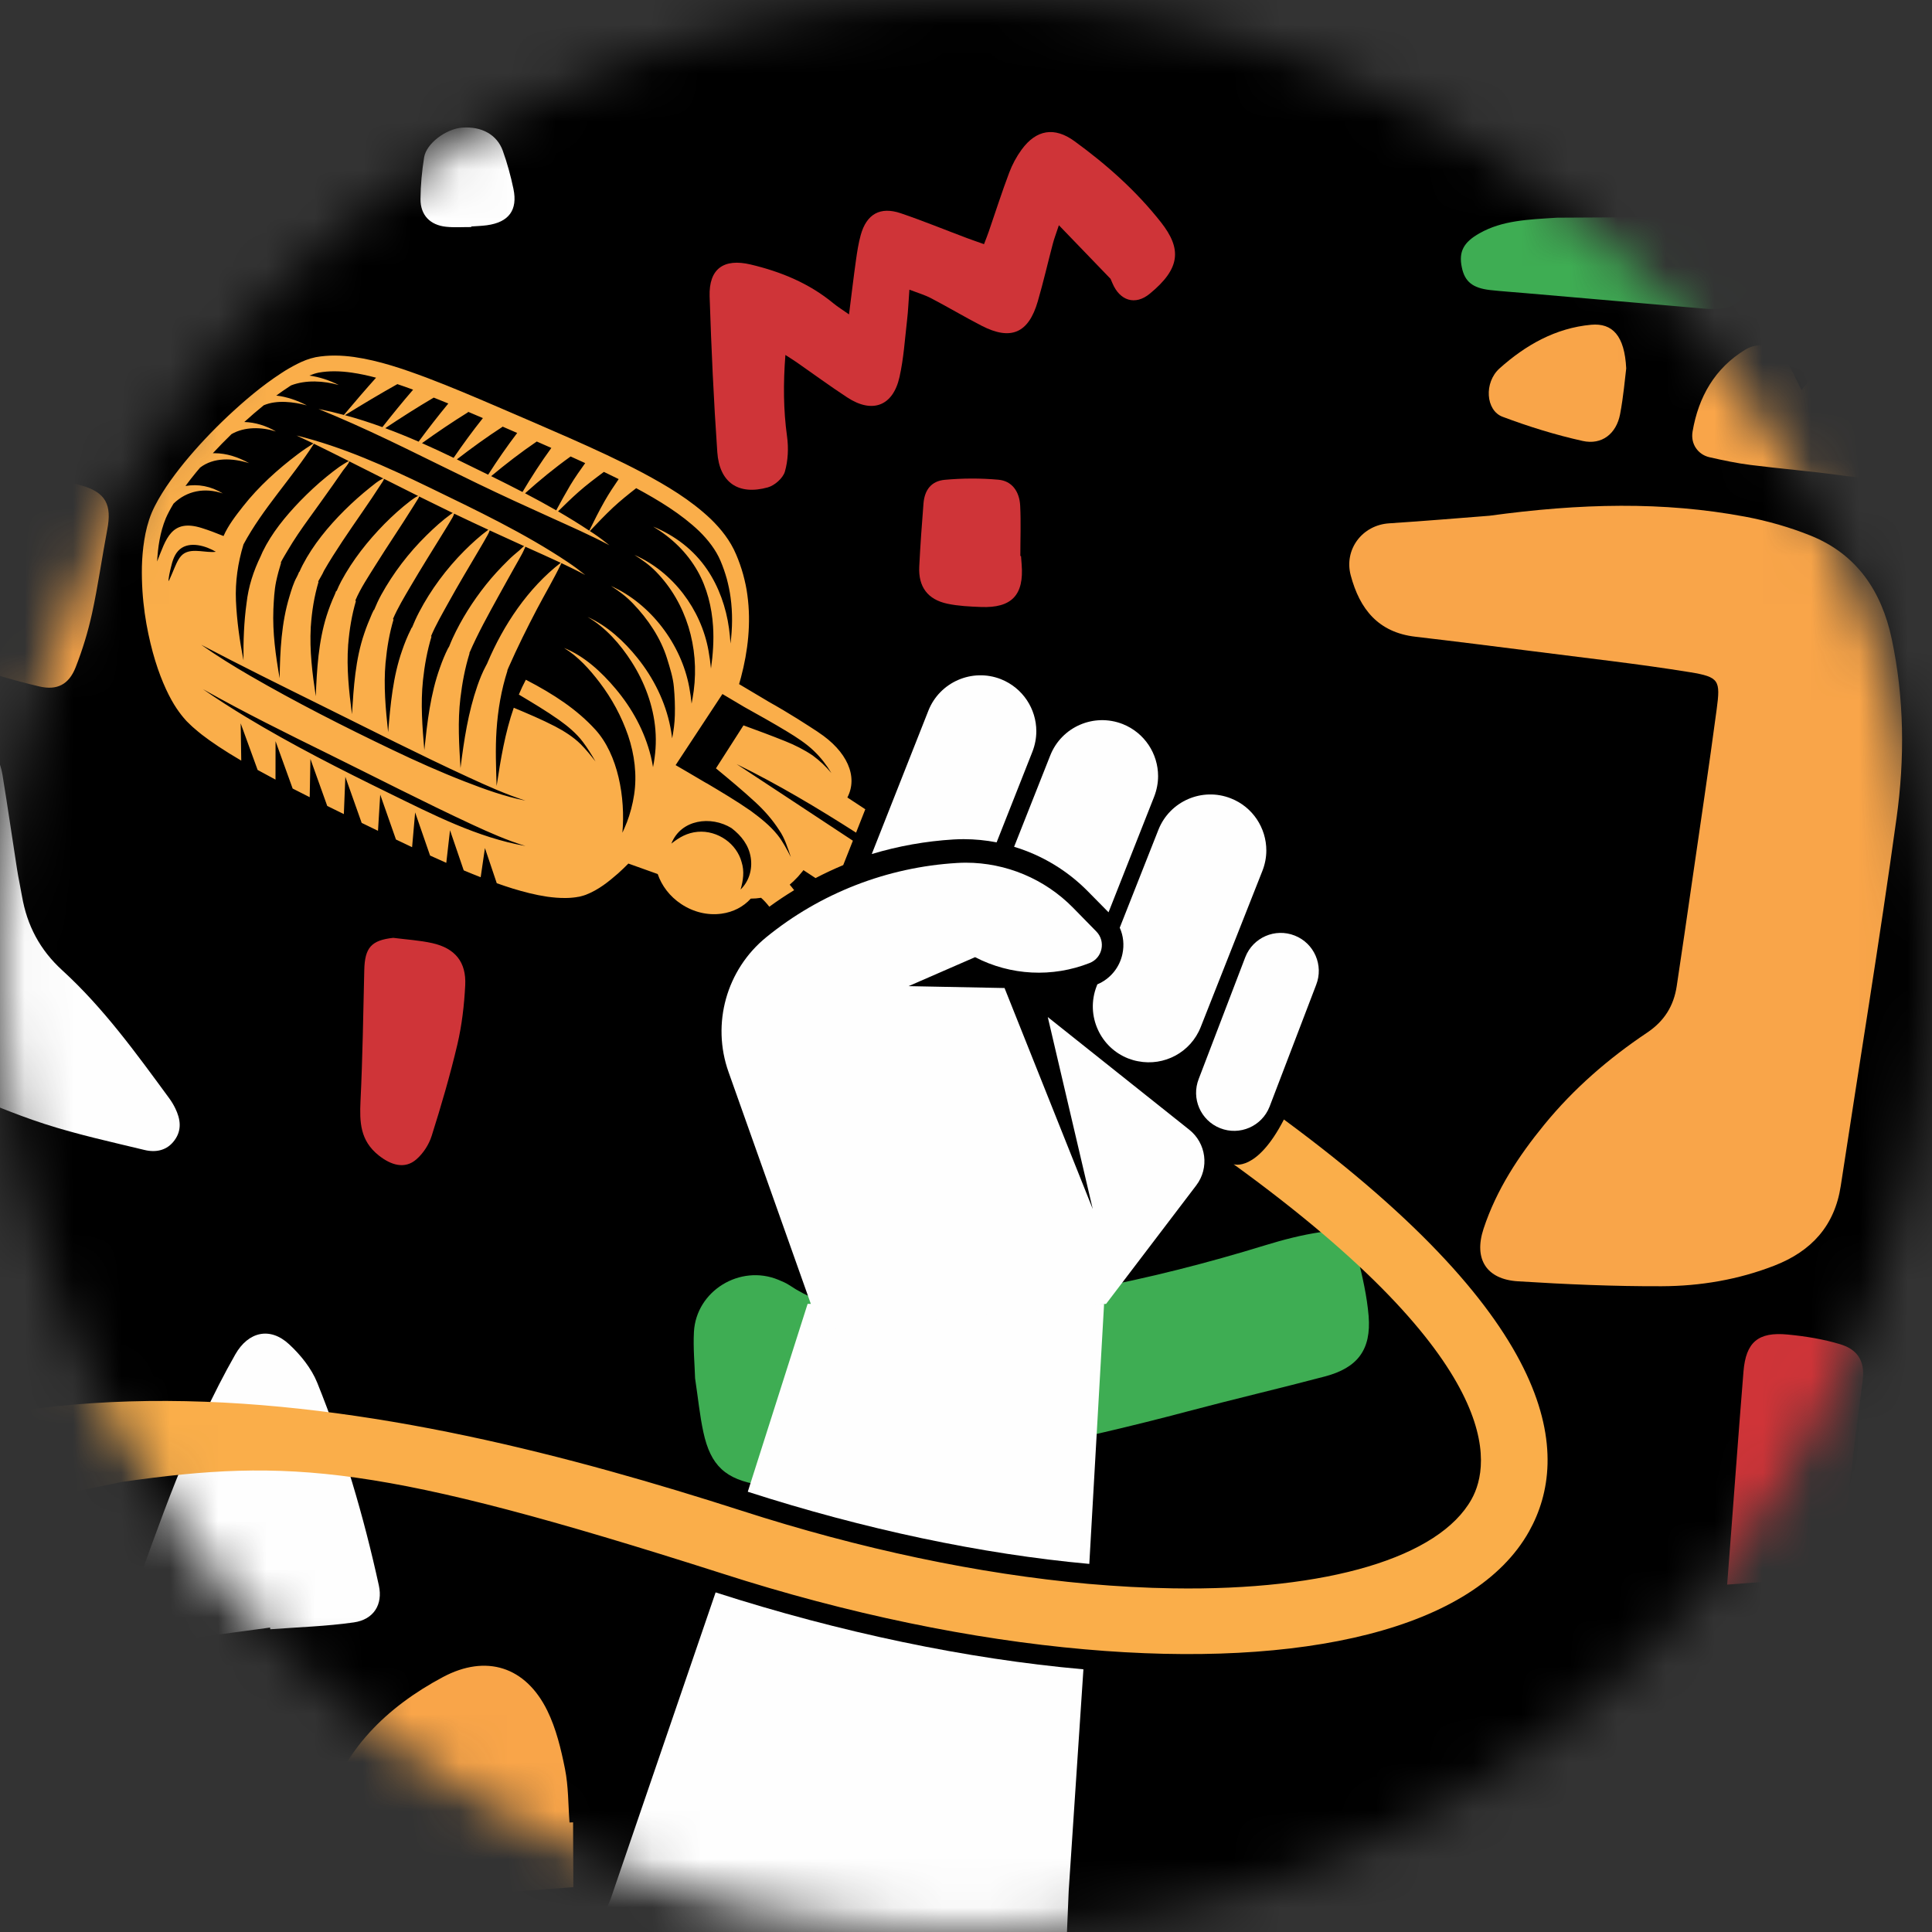
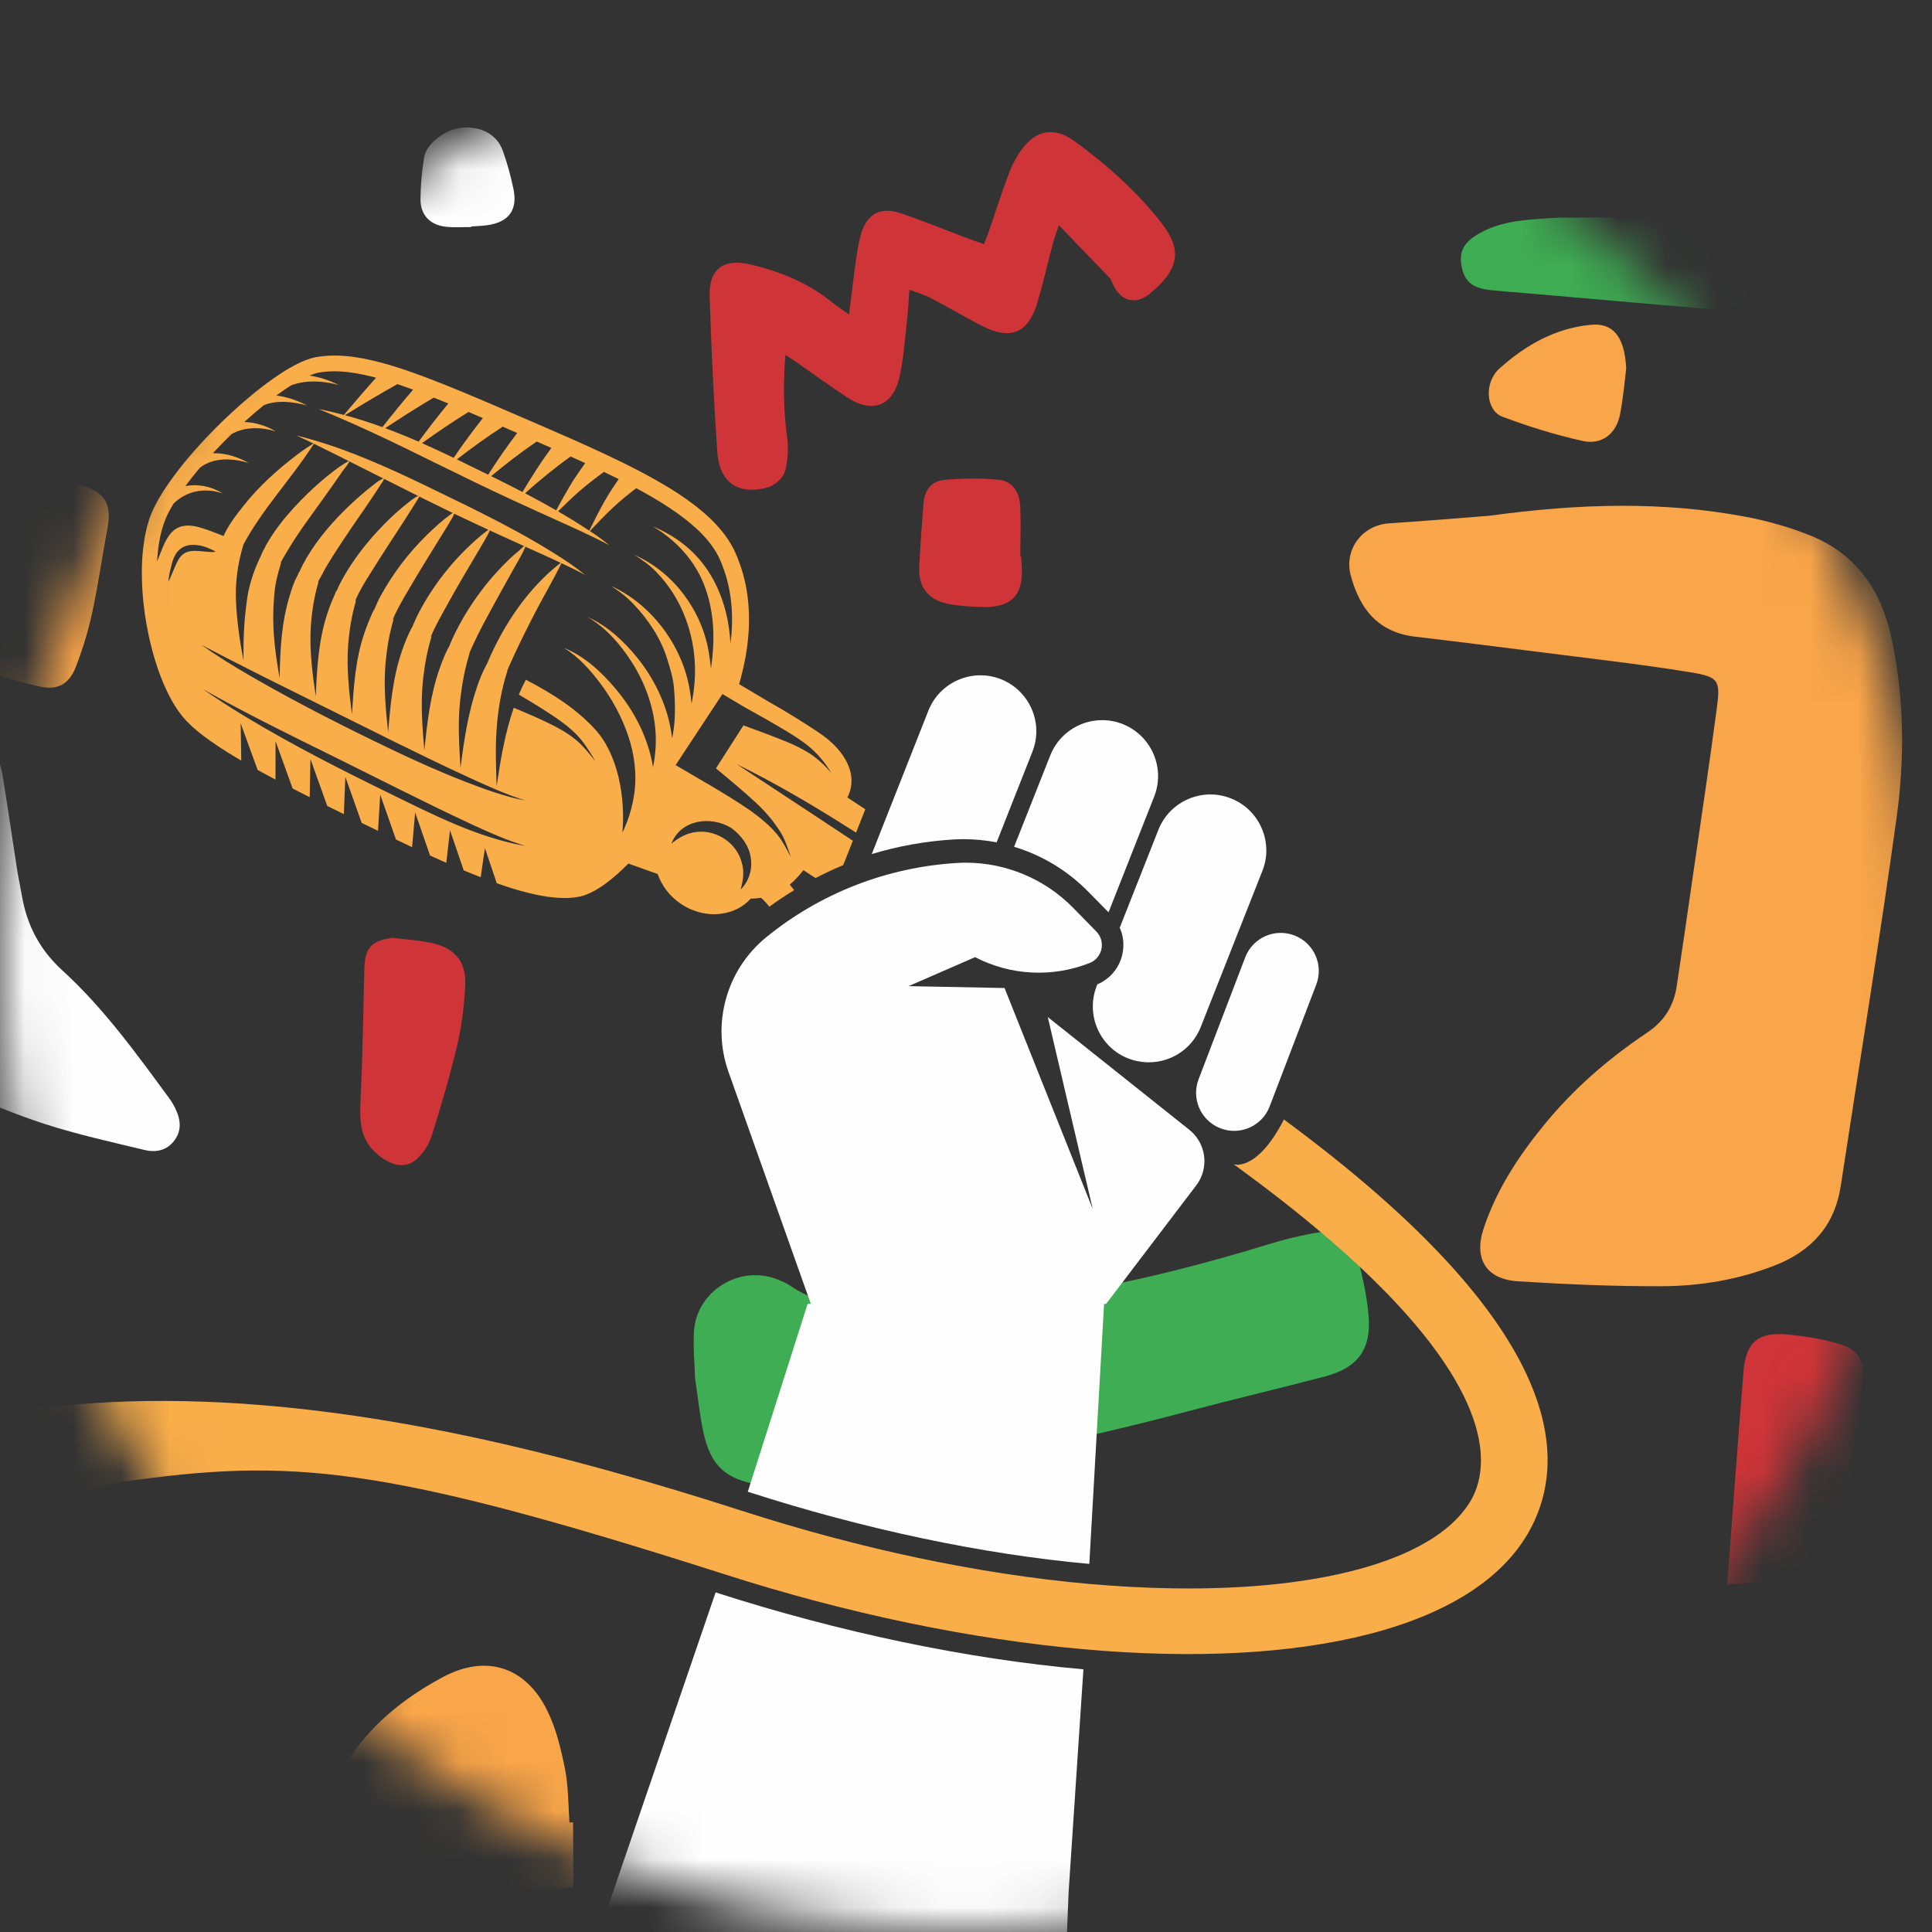
<svg xmlns="http://www.w3.org/2000/svg" width="40" height="40" viewBox="0 0 40 40" fill="none">
  <rect x="0" y="0" width="40" height="40" fill="#333333" stroke="none" />
  <mask id="mask0_39_84" style="mask-type:alpha" maskUnits="userSpaceOnUse" x="0" y="0" width="40" height="40">
    <path d="M0 20C0 8.954 8.954 0 20 0V0C31.046 0 40 8.954 40 20V20C40 31.046 31.046 40 20 40V40C8.954 40 0 31.046 0 20V20Z" fill="black" />
  </mask>
  <g mask="url(#mask0_39_84)">
-     <path d="M0 -1.25H42.969V40.781H0V-1.25Z" fill="black" />
    <path d="M30.836 10.678C32.724 10.42 34.434 10.379 36.136 10.698C36.597 10.785 37.057 10.916 37.491 11.091C38.447 11.478 38.957 12.244 39.166 13.227C39.427 14.457 39.437 15.705 39.266 16.937C38.915 19.48 38.497 22.013 38.111 24.552C37.985 25.381 37.503 25.904 36.74 26.202C35.989 26.495 35.202 26.627 34.406 26.63C33.413 26.634 32.419 26.59 31.428 26.528C30.774 26.488 30.508 26.065 30.716 25.438C30.982 24.632 31.441 23.934 31.975 23.282C32.583 22.538 33.303 21.915 34.097 21.383C34.458 21.142 34.653 20.827 34.715 20.415C34.823 19.702 34.926 18.989 35.029 18.276C35.202 17.079 35.382 15.883 35.542 14.685C35.622 14.087 35.596 14.017 34.994 13.918C33.909 13.742 32.814 13.622 31.722 13.481C30.917 13.379 30.113 13.277 29.306 13.183C28.536 13.094 28.151 12.612 27.965 11.911C27.823 11.376 28.204 10.87 28.761 10.835C29.513 10.786 30.264 10.722 30.836 10.678Z" fill="#F9A549" />
    <path d="M14.391 28.537C14.383 28.254 14.349 27.914 14.367 27.577C14.413 26.724 15.324 26.169 16.116 26.497C16.193 26.529 16.271 26.561 16.339 26.606C17.086 27.108 17.926 27.191 18.793 27.147C21.323 27.02 23.784 26.524 26.201 25.78C26.572 25.666 26.951 25.568 27.334 25.511C27.759 25.448 28.003 25.616 28.108 26.031C28.209 26.43 28.302 26.838 28.336 27.248C28.392 27.943 28.109 28.319 27.431 28.498C26.485 28.748 25.533 28.97 24.589 29.221C22.313 29.827 20.006 30.281 17.687 30.677C17.04 30.787 16.388 30.848 15.733 30.744C15.024 30.631 14.713 30.349 14.562 29.649C14.487 29.302 14.453 28.946 14.391 28.537Z" fill="#3EAD53" />
    <path d="M11.865 37.73C11.866 38.177 11.868 38.624 11.87 39.071L6.299 39.496C6.415 38.826 6.55 38.161 6.733 37.51C7.093 36.231 8.011 35.34 9.17 34.722C10.066 34.244 10.884 34.505 11.332 35.418C11.514 35.79 11.615 36.211 11.697 36.621C11.77 36.984 11.763 37.362 11.791 37.733L11.865 37.73Z" fill="#F9A549" />
    <path d="M17.578 6.509C17.631 6.096 17.672 5.737 17.723 5.379C17.747 5.207 17.774 5.034 17.82 4.867C17.941 4.431 18.223 4.271 18.649 4.415C19.111 4.572 19.564 4.758 20.022 4.93C20.129 4.97 20.238 5.007 20.373 5.055C20.409 4.959 20.443 4.878 20.471 4.795C20.611 4.389 20.742 3.978 20.894 3.576C20.957 3.407 21.046 3.242 21.152 3.097C21.457 2.681 21.833 2.622 22.246 2.923C22.911 3.407 23.523 3.95 24.035 4.6C24.47 5.153 24.442 5.558 23.805 6.081C23.501 6.331 23.184 6.225 23.032 5.864L22.993 5.773C22.653 5.418 22.311 5.064 21.923 4.663C21.864 4.842 21.826 4.938 21.8 5.038C21.694 5.438 21.602 5.842 21.486 6.24C21.295 6.898 20.93 7.056 20.325 6.745C19.972 6.563 19.63 6.359 19.278 6.175C19.15 6.107 19.007 6.066 18.828 5.997C18.81 6.237 18.803 6.433 18.78 6.628C18.734 7.022 18.71 7.422 18.623 7.807C18.488 8.409 18.058 8.568 17.541 8.228C17.187 7.997 16.847 7.746 16.5 7.505C16.435 7.459 16.367 7.418 16.261 7.349C16.215 7.941 16.219 8.487 16.295 9.037C16.328 9.275 16.316 9.536 16.25 9.765C16.21 9.9 16.038 10.052 15.896 10.091C15.289 10.259 14.895 9.993 14.851 9.362C14.776 8.289 14.727 7.213 14.692 6.137C14.674 5.563 14.985 5.345 15.54 5.476C16.169 5.625 16.753 5.865 17.256 6.281C17.344 6.353 17.443 6.414 17.578 6.509L17.578 6.509Z" fill="#CF3438" />
    <path d="M-2.081 21.203C-2.07 20.089 -1.921 18.993 -1.69 17.904C-1.527 17.136 -1.401 16.361 -1.269 15.587C-1.2 15.175 -0.836 14.995 -0.474 15.218C-0.165 15.409 -0.004 15.706 0.053 16.053C0.159 16.699 0.251 17.346 0.352 17.992C0.381 18.18 0.423 18.366 0.455 18.554C0.56 19.16 0.825 19.666 1.29 20.09C2.144 20.87 2.819 21.806 3.501 22.735C3.55 22.801 3.593 22.873 3.629 22.947C3.736 23.167 3.77 23.393 3.615 23.606C3.46 23.821 3.228 23.866 2.992 23.809C2.301 23.642 1.602 23.489 0.927 23.271C0.267 23.057 -0.375 22.782 -1.013 22.506C-1.252 22.404 -1.469 22.239 -1.674 22.074C-1.946 21.855 -2.077 21.555 -2.081 21.203Z" fill="#FEFEFE" />
-     <path d="M5.591 33.697C4.936 33.786 4.281 33.873 3.626 33.964C3.504 33.981 3.384 34.021 3.261 34.036C2.77 34.095 2.492 33.789 2.657 33.328C3.303 31.527 3.921 29.713 4.872 28.041C5.14 27.571 5.59 27.464 5.986 27.832C6.223 28.051 6.446 28.328 6.566 28.623C7.116 29.985 7.53 31.392 7.844 32.826C7.93 33.221 7.736 33.531 7.326 33.59C6.755 33.672 6.174 33.688 5.597 33.732L5.591 33.697Z" fill="#FEFEFE" />
    <path d="M35.759 32.808L35.767 32.703C35.879 31.268 35.98 29.831 36.097 28.395C36.147 27.786 36.402 27.571 37.011 27.63C37.379 27.665 37.75 27.725 38.102 27.832C38.464 27.941 38.611 28.187 38.566 28.558C38.399 29.917 38.228 31.275 38.054 32.633L35.759 32.808Z" fill="#CF3438" />
    <path d="M-1.164 13.081C-1.162 13.042 -1.169 12.948 -1.148 12.861C-0.958 12.056 -0.767 11.251 -0.566 10.448C-0.53 10.307 -0.46 10.169 -0.385 10.042C-0.236 9.788 -0.007 9.666 0.285 9.727C0.755 9.824 1.227 9.92 1.688 10.052C2.191 10.195 2.319 10.452 2.22 10.967C2.11 11.545 2.03 12.128 1.905 12.702C1.822 13.08 1.708 13.455 1.566 13.816C1.426 14.171 1.182 14.3 0.809 14.211C0.305 14.092 -0.195 13.944 -0.686 13.774C-0.969 13.677 -1.138 13.447 -1.164 13.081Z" fill="#F9A549" />
-     <path d="M37.298 8.075C37.459 7.887 37.584 7.724 37.727 7.576C38.309 6.971 39.008 7.083 39.317 7.858C39.488 8.286 39.598 8.741 39.701 9.191C39.78 9.532 39.599 9.724 39.266 9.82C38.878 9.933 38.503 9.895 38.115 9.841C37.492 9.754 36.864 9.705 36.24 9.626C35.955 9.59 35.672 9.53 35.391 9.466C35.16 9.413 34.998 9.197 35.043 8.934C35.165 8.218 35.503 7.622 36.137 7.238C36.443 7.053 36.791 7.17 36.996 7.492C37.106 7.664 37.185 7.855 37.298 8.075Z" fill="#F9A549" />
    <path d="M32.239 4.507C33.258 4.503 34.368 4.491 35.476 4.497C36.101 4.5 36.34 4.779 36.293 5.405C36.288 5.471 36.282 5.538 36.272 5.603C36.175 6.243 35.922 6.445 35.277 6.389C34.049 6.284 32.82 6.176 31.591 6.07C31.344 6.048 31.096 6.032 30.849 6.005C30.486 5.963 30.325 5.829 30.265 5.533C30.198 5.209 30.302 5.015 30.633 4.829C31.105 4.562 31.629 4.546 32.239 4.507Z" fill="#3EAD53" />
    <path d="M8.142 19.417C8.412 19.452 8.687 19.468 8.952 19.527C9.422 19.633 9.656 19.918 9.632 20.398C9.611 20.809 9.563 21.226 9.469 21.626C9.319 22.262 9.135 22.892 8.938 23.515C8.882 23.695 8.764 23.878 8.622 24.002C8.379 24.215 8.092 24.12 7.844 23.924C7.453 23.615 7.444 23.23 7.464 22.793C7.508 21.891 7.52 20.988 7.542 20.085C7.552 19.618 7.689 19.466 8.142 19.417Z" fill="#CF3438" />
    <path d="M21.139 11.512C21.143 11.569 21.148 11.627 21.152 11.685C21.204 12.319 20.947 12.593 20.306 12.567C20.076 12.558 19.842 12.547 19.617 12.5C19.206 12.413 19.012 12.149 19.032 11.733C19.054 11.295 19.085 10.859 19.12 10.422C19.143 10.143 19.282 9.959 19.561 9.934C19.928 9.9 20.303 9.899 20.671 9.932C20.945 9.956 21.107 10.168 21.122 10.473C21.139 10.818 21.125 11.166 21.125 11.512L21.139 11.512Z" fill="#CF3438" />
    <path d="M33.669 7.628C33.644 7.824 33.613 8.204 33.542 8.576C33.464 8.981 33.164 9.218 32.766 9.129C32.203 9.004 31.647 8.831 31.107 8.628C30.762 8.498 30.719 7.921 31.047 7.627C31.584 7.146 32.204 6.792 32.941 6.724C33.385 6.683 33.636 6.951 33.669 7.628Z" fill="#F9A549" />
    <path d="M9.757 4.701C9.584 4.7 9.409 4.713 9.237 4.695C8.905 4.661 8.704 4.454 8.706 4.121C8.708 3.833 8.735 3.543 8.781 3.258C8.827 2.968 9.236 2.667 9.57 2.642C9.966 2.613 10.289 2.784 10.41 3.122C10.502 3.377 10.574 3.643 10.63 3.909C10.723 4.352 10.532 4.603 10.078 4.664C9.972 4.678 9.864 4.681 9.756 4.689L9.757 4.701Z" fill="#FEFEFE" />
    <path d="M22.431 34.562L22.126 39.15L22.041 41.188C21.547 41.578 19.811 40.756 19.39 41.224C19.337 41.283 19.284 41.342 19.231 41.401C19.12 41.172 18.963 40.971 18.768 40.8C18.511 40.574 18.21 40.425 17.873 40.361C17.429 40.278 17.018 40.428 16.701 40.745L16.692 40.755L16.683 40.764C16.436 41.032 16.222 41.363 16.036 41.675C15.795 42.08 15.575 42.497 15.37 42.921C15.265 43.137 15.166 43.356 15.071 43.577C15.061 43.583 15.052 43.59 15.042 43.596C14.648 43.864 14.244 44.117 13.832 44.356C13.457 44.574 13.072 44.778 12.676 44.954C12.392 45.081 12.084 45.2 11.778 45.262C11.751 45.268 11.7 45.277 11.653 45.281C11.652 45.256 11.652 45.23 11.654 45.205C11.654 45.199 11.654 45.194 11.655 45.188C11.903 45.172 12.15 45.12 12.39 45.04C12.812 44.9 13.209 44.696 13.577 44.448C13.961 44.189 14.312 43.888 14.632 43.554C14.943 43.228 15.226 42.874 15.465 42.491L15.472 42.481L15.477 42.471C15.787 41.933 16.038 41.305 15.995 40.673C15.957 40.114 14.729 42.131 14.263 41.806C13.805 41.485 12.197 42.398 11.655 42.471C11.283 42.521 12.64 39.323 12.64 39.323L14.816 32.969C17.391 33.798 20.02 34.347 22.417 34.56C22.421 34.56 22.427 34.56 22.431 34.562ZM19.693 44.448L19.687 44.449L19.696 44.438L19.693 44.448Z" fill="#FEFEFE" />
    <path d="M22.859 26.995L22.553 32.379C20.332 32.178 17.886 31.66 15.482 30.885L16.721 26.995H22.859L22.859 26.995Z" fill="#FEFEFE" />
    <path d="M23.977 16.069C23.977 16.209 23.95 16.353 23.896 16.493L22.951 18.888L22.522 18.453C22.097 18.021 21.569 17.705 20.996 17.532L21.743 15.644C21.977 15.047 22.649 14.757 23.245 14.991C23.699 15.172 23.977 15.607 23.977 16.069Z" fill="#FEFEFE" />
    <path d="M26.218 17.608C26.218 17.748 26.191 17.892 26.136 18.032L24.86 21.263C24.652 21.791 24.1 22.079 23.561 21.972C23.492 21.96 23.424 21.939 23.358 21.914C23.07 21.801 22.853 21.584 22.733 21.323C22.604 21.045 22.586 20.719 22.707 20.412L22.719 20.38C22.986 20.267 23.179 20.034 23.239 19.749C23.278 19.564 23.259 19.375 23.183 19.207L23.983 17.181C24.217 16.587 24.891 16.294 25.485 16.53C25.94 16.709 26.218 17.146 26.218 17.608H26.218Z" fill="#FEFEFE" />
    <path d="M26.806 19.37C26.401 19.21 25.944 19.408 25.784 19.813L24.819 22.336C24.659 22.741 24.857 23.198 25.262 23.358C25.666 23.518 26.124 23.32 26.284 22.915L27.249 20.392C27.409 19.987 27.21 19.529 26.806 19.37Z" fill="#FEFEFE" />
    <path d="M24.767 24.542L22.901 26.995L16.981 27.541L15.084 22.196C14.727 21.193 15.041 20.074 15.865 19.404C16.426 18.946 17.052 18.584 17.718 18.325C18.384 18.066 19.091 17.91 19.814 17.867C19.875 17.863 19.935 17.861 19.996 17.861C20.828 17.861 21.63 18.196 22.217 18.794L22.698 19.285C22.899 19.49 22.826 19.833 22.56 19.938V19.938C21.788 20.242 20.925 20.199 20.188 19.817L18.811 20.417L20.798 20.456L22.624 25.031L21.693 21.057L24.619 23.387C24.975 23.667 25.042 24.181 24.767 24.542H24.767Z" fill="#FEFEFE" />
    <path d="M22.454 34.147C26.966 34.547 30.526 33.736 31.66 31.702H31.66C32.525 30.149 32.332 27.414 26.582 23.178C26.015 24.279 25.54 24.104 25.54 24.104C31.192 28.201 30.869 30.319 30.467 31.04C29.795 32.246 27.488 32.936 24.287 32.885C23.716 32.877 23.13 32.844 22.53 32.792C20.26 32.587 17.813 32.071 15.356 31.278C8.382 29.038 -1.614 26.741 -8.007 33.425C-8.781 34.235 -9.254 35.44 -9.667 36.828C-9.722 37.062 -9.667 37.251 -9.502 37.396C-9.337 37.54 -9.141 37.633 -8.914 37.674C-8.687 37.715 -8.471 37.702 -8.264 37.633C-8.058 37.564 -7.934 37.447 -7.893 37.282C-7.7 36.306 -7.374 35.474 -6.913 34.787C-6.453 34.099 -5.91 33.528 -5.284 33.075C-4.658 32.621 -3.974 32.27 -3.232 32.023C-2.489 31.775 -1.484 31.427 -0.701 31.345L2.535 30.68C5.998 30.189 7.86 30.312 14.943 32.575C17.563 33.419 20.135 33.943 22.454 34.147Z" fill="#FAAE4A" />
    <path d="M17.915 16.755L17.544 16.511C17.77 16.077 17.54 15.553 16.94 15.159C16.939 15.158 16.938 15.157 16.937 15.157C16.937 15.157 16.937 15.156 16.937 15.156C16.718 15.013 16.353 14.773 15.906 14.524L15.904 14.522C15.682 14.389 15.467 14.262 15.302 14.164C15.316 14.118 15.329 14.072 15.341 14.026C15.485 13.482 15.553 12.901 15.474 12.322C15.456 12.177 15.424 12.034 15.386 11.893C15.348 11.755 15.294 11.602 15.241 11.48C15.12 11.192 14.929 10.954 14.719 10.749C14.293 10.344 13.8 10.054 13.306 9.789C12.811 9.527 12.306 9.297 11.804 9.074C11.302 8.853 10.805 8.639 10.311 8.427C9.818 8.215 9.329 8.007 8.838 7.821C8.345 7.637 7.85 7.466 7.33 7.391C7.069 7.355 6.802 7.347 6.537 7.395C6.391 7.425 6.268 7.477 6.153 7.535C6.038 7.594 5.928 7.656 5.825 7.725C5.411 7.994 5.053 8.303 4.72 8.614C4.388 8.927 4.086 9.248 3.817 9.576C3.683 9.741 3.557 9.907 3.442 10.078C3.328 10.251 3.225 10.42 3.141 10.616C3.064 10.801 3.016 10.998 2.987 11.183C2.957 11.369 2.943 11.55 2.938 11.725C2.924 12.424 3.033 13.022 3.163 13.504C3.294 13.985 3.46 14.349 3.604 14.585C3.676 14.703 3.742 14.788 3.792 14.849C3.837 14.9 3.86 14.927 3.86 14.927L3.862 14.929L3.942 15.007C3.967 15.032 4 15.062 4.04 15.095C4.08 15.129 4.126 15.169 4.179 15.21C4.367 15.356 4.641 15.541 4.995 15.748L4.983 14.976L5.334 15.941C5.451 16.005 5.574 16.072 5.704 16.141L5.705 15.345L6.059 16.326C6.173 16.384 6.291 16.444 6.412 16.505L6.427 15.713L6.775 16.686C6.887 16.741 7.002 16.798 7.119 16.855L7.15 16.083L7.488 17.037C7.598 17.091 7.711 17.146 7.826 17.201L7.872 16.452L8.198 17.381C8.307 17.434 8.419 17.487 8.532 17.54L8.595 16.82L8.904 17.713C9.014 17.764 9.126 17.814 9.24 17.864L9.317 17.189L9.601 18.02C9.716 18.068 9.833 18.116 9.952 18.162L10.04 17.558L10.285 18.286C10.394 18.325 10.505 18.362 10.617 18.397C10.844 18.466 11.08 18.528 11.329 18.565C11.453 18.582 11.581 18.594 11.714 18.592C11.748 18.59 11.779 18.592 11.816 18.588C11.85 18.584 11.892 18.582 11.92 18.577L11.965 18.569L11.988 18.566L12.022 18.558C12.059 18.549 12.094 18.538 12.128 18.526C12.397 18.421 12.6 18.254 12.797 18.083C12.87 18.017 12.941 17.949 13.01 17.879C13.14 17.926 13.365 18.007 13.617 18.096C13.699 18.336 13.865 18.559 14.102 18.716C14.355 18.885 14.652 18.956 14.937 18.917C15.181 18.884 15.391 18.774 15.544 18.605C15.615 18.605 15.686 18.599 15.757 18.588C15.818 18.641 15.874 18.704 15.928 18.773C16.095 18.651 16.266 18.537 16.442 18.43C16.412 18.391 16.382 18.353 16.35 18.316C16.368 18.301 16.386 18.284 16.404 18.267C16.411 18.261 16.418 18.255 16.425 18.249C16.451 18.224 16.477 18.198 16.502 18.171C16.51 18.162 16.518 18.155 16.526 18.146C16.558 18.11 16.59 18.072 16.623 18.031C16.627 18.026 16.631 18.02 16.634 18.015L16.885 18.18C17.072 18.082 17.263 17.993 17.458 17.911L17.658 17.406C17.055 17.008 16.547 16.674 16.219 16.457C15.896 16.245 15.574 16.032 15.251 15.82C16.105 16.238 16.924 16.727 17.724 17.239L17.915 16.755H17.915ZM15.333 18.417C15.387 18.228 15.415 18.04 15.354 17.848C15.305 17.663 15.182 17.496 15.027 17.386C14.858 17.266 14.65 17.203 14.443 17.222C14.23 17.241 14.063 17.335 13.9 17.466C14.098 16.961 14.724 16.884 15.145 17.145C15.349 17.301 15.504 17.499 15.544 17.759C15.58 18 15.509 18.245 15.333 18.417H15.333ZM12.976 17.031C12.949 17.102 12.918 17.172 12.886 17.241C12.951 16.513 12.796 15.621 12.325 15.105C11.949 14.693 11.474 14.377 10.887 14.073C10.834 14.174 10.785 14.276 10.742 14.38C11.025 14.55 11.309 14.718 11.579 14.909C11.756 15.035 11.935 15.184 12.066 15.358C12.165 15.49 12.248 15.623 12.329 15.766C12.231 15.639 12.134 15.52 12.021 15.406C11.87 15.257 11.679 15.137 11.492 15.039C11.214 14.895 10.925 14.774 10.637 14.653C10.456 15.174 10.365 15.722 10.282 16.274C10.27 15.888 10.254 15.505 10.28 15.119C10.308 14.697 10.378 14.285 10.507 13.883C10.505 13.882 10.504 13.882 10.503 13.881C10.512 13.859 10.521 13.837 10.531 13.815C10.711 13.406 10.91 13.005 11.118 12.609C11.284 12.293 11.469 11.982 11.624 11.659C11.79 11.738 11.956 11.818 12.117 11.905C12.002 11.812 11.883 11.723 11.759 11.64C10.858 11.037 9.861 10.564 8.887 10.091C8.005 9.664 7.095 9.251 6.14 9.017C6.249 9.07 6.361 9.119 6.471 9.173C6.477 9.176 6.483 9.179 6.489 9.182C6.378 9.251 6.269 9.325 6.166 9.403C5.752 9.715 5.356 10.072 5.035 10.48C4.89 10.664 4.725 10.875 4.628 11.098C4.47 11.033 4.32 10.977 4.18 10.933C3.539 10.729 3.435 11.172 3.253 11.625C3.269 11.331 3.312 11.023 3.432 10.732C3.474 10.634 3.531 10.53 3.593 10.427C3.868 10.159 4.24 10.09 4.612 10.216C4.366 10.064 4.099 10.017 3.84 10.062C3.911 9.966 3.984 9.871 4.062 9.777C4.088 9.745 4.116 9.713 4.143 9.681C4.425 9.465 4.812 9.481 5.157 9.589C4.936 9.466 4.696 9.384 4.441 9.383C4.429 9.383 4.418 9.384 4.406 9.384C4.529 9.251 4.658 9.119 4.793 8.988C5.064 8.832 5.413 8.838 5.712 8.933C5.512 8.814 5.285 8.744 5.058 8.737C5.188 8.619 5.321 8.503 5.46 8.391C5.731 8.275 6.081 8.32 6.353 8.393C6.16 8.293 5.94 8.214 5.72 8.19C5.811 8.123 5.905 8.058 6 7.996C6.01 7.99 6.02 7.984 6.029 7.978C6.336 7.861 6.7 7.884 7.013 7.971C6.824 7.875 6.616 7.805 6.405 7.776C6.47 7.749 6.536 7.727 6.596 7.715C6.814 7.675 7.049 7.681 7.285 7.715C7.451 7.739 7.618 7.775 7.786 7.82C7.56 8.072 7.339 8.33 7.12 8.591C6.947 8.544 6.772 8.503 6.595 8.468C6.708 8.515 6.821 8.561 6.933 8.609C7.937 9.035 8.903 9.537 9.885 10.01C10.386 10.252 10.892 10.484 11.4 10.713C11.808 10.899 12.221 11.078 12.617 11.289C12.514 11.206 12.409 11.126 12.298 11.051C12.27 11.032 12.241 11.014 12.212 10.995C12.369 10.829 12.525 10.665 12.691 10.509C12.844 10.366 13.007 10.236 13.172 10.107C13.642 10.361 14.104 10.641 14.477 10.998C14.664 11.181 14.823 11.388 14.918 11.613C14.974 11.746 15.011 11.856 15.048 11.985C15.081 12.112 15.109 12.24 15.126 12.37C15.169 12.685 15.165 13.006 15.124 13.324C15.117 13.219 15.108 13.114 15.093 13.009C15.034 12.578 14.884 12.149 14.639 11.789C14.361 11.381 13.975 11.09 13.523 10.902C13.906 11.134 14.22 11.432 14.443 11.824C14.638 12.168 14.738 12.573 14.763 12.966C14.782 13.262 14.761 13.552 14.72 13.841C14.708 13.719 14.691 13.596 14.669 13.473C14.516 12.616 13.932 11.839 13.136 11.49C13.295 11.59 13.449 11.699 13.581 11.835C14.215 12.484 14.48 13.407 14.363 14.3C14.351 14.39 14.335 14.479 14.319 14.568C14.308 14.454 14.291 14.341 14.27 14.227C14.105 13.339 13.474 12.501 12.65 12.132C12.814 12.236 12.97 12.353 13.105 12.495C13.413 12.815 13.682 13.212 13.813 13.641C13.871 13.831 13.935 14.027 13.952 14.226C13.97 14.423 13.977 14.611 13.972 14.808C13.968 14.968 13.947 15.128 13.916 15.287C13.906 15.209 13.895 15.131 13.879 15.053C13.776 14.53 13.532 14.038 13.199 13.624C12.921 13.277 12.574 12.956 12.164 12.773C12.54 12.992 12.842 13.336 13.075 13.7C13.345 14.121 13.527 14.607 13.569 15.107C13.591 15.374 13.571 15.632 13.52 15.883C13.508 15.808 13.493 15.733 13.475 15.659C13.346 15.138 13.087 14.665 12.742 14.256C12.454 13.914 12.099 13.584 11.678 13.415C11.971 13.594 12.206 13.856 12.412 14.126C12.668 14.462 12.868 14.831 13.005 15.23C13.137 15.62 13.191 16.044 13.129 16.452C13.099 16.651 13.048 16.844 12.977 17.031L12.976 17.031ZM9.621 16.18C9.112 15.982 8.612 15.758 8.119 15.522C7.122 15.045 6.132 14.543 5.175 13.989C4.831 13.789 4.49 13.579 4.165 13.349C5 13.788 5.844 14.204 6.689 14.623C7.689 15.118 8.684 15.625 9.698 16.092C10.084 16.27 10.473 16.445 10.878 16.576C10.446 16.49 10.03 16.339 9.621 16.18V16.18ZM8.056 16.422C7.052 15.931 6.05 15.423 5.092 14.844C4.789 14.661 4.492 14.47 4.201 14.268C5.049 14.746 5.923 15.178 6.796 15.608C7.789 16.098 8.775 16.606 9.779 17.073C10.137 17.239 10.5 17.399 10.879 17.515C9.885 17.342 8.954 16.861 8.056 16.422L8.056 16.422ZM7.912 9.917C7.825 9.959 7.744 10.028 7.669 10.088C7.481 10.238 7.302 10.397 7.131 10.567C6.798 10.899 6.483 11.279 6.266 11.698C6.242 11.745 6.219 11.793 6.198 11.842C6.196 11.841 6.195 11.84 6.193 11.839C6.179 11.875 6.163 11.912 6.147 11.942C6.077 12.066 6.034 12.213 5.993 12.349C5.826 12.897 5.798 13.473 5.79 14.043C5.707 13.572 5.641 13.098 5.66 12.619C5.659 12.631 5.659 12.637 5.66 12.611C5.67 12.42 5.678 12.228 5.717 12.039C5.745 11.907 5.78 11.779 5.82 11.651C5.817 11.649 5.815 11.648 5.813 11.647C5.855 11.562 5.907 11.48 5.954 11.4C6.089 11.169 6.243 10.947 6.4 10.73C6.565 10.501 6.73 10.272 6.893 10.041C6.964 9.94 7.034 9.839 7.104 9.738C7.123 9.71 7.226 9.596 7.23 9.551C7.466 9.669 7.702 9.789 7.939 9.908C7.933 9.908 7.924 9.91 7.912 9.916V9.917ZM8.497 10.37C8.307 10.516 8.128 10.677 7.959 10.848C7.612 11.201 7.3 11.596 7.065 12.033C7.029 12.1 6.998 12.168 6.969 12.238C6.966 12.237 6.963 12.235 6.96 12.234C6.948 12.271 6.932 12.307 6.926 12.321C6.862 12.461 6.809 12.602 6.762 12.749C6.593 13.286 6.56 13.856 6.538 14.415C6.466 13.942 6.407 13.467 6.434 12.988C6.433 13.001 6.432 13.007 6.434 12.98C6.436 12.947 6.436 12.956 6.435 12.97C6.457 12.65 6.505 12.351 6.595 12.046C6.592 12.044 6.589 12.043 6.586 12.041C6.625 11.966 6.674 11.896 6.706 11.819C6.826 11.609 6.957 11.406 7.09 11.205C7.356 10.804 7.639 10.414 7.898 10.009C7.909 9.991 7.955 9.929 7.947 9.912C8.183 10.031 8.419 10.15 8.656 10.268C8.611 10.284 8.509 10.361 8.497 10.37ZM9.344 10.639C9.161 10.771 8.992 10.924 8.832 11.082C8.462 11.445 8.142 11.864 7.892 12.317C7.836 12.419 7.788 12.524 7.745 12.63C7.744 12.629 7.742 12.628 7.74 12.627C7.74 12.628 7.74 12.628 7.74 12.628C7.724 12.656 7.712 12.686 7.698 12.715C7.641 12.848 7.586 12.979 7.541 13.117C7.358 13.65 7.322 14.229 7.287 14.787C7.225 14.312 7.173 13.834 7.208 13.355C7.207 13.369 7.206 13.378 7.208 13.349C7.211 13.314 7.21 13.326 7.209 13.343C7.234 13.032 7.283 12.738 7.369 12.442C7.365 12.44 7.36 12.438 7.356 12.435C7.462 12.182 7.629 11.935 7.772 11.705C8.023 11.302 8.291 10.911 8.542 10.508C8.575 10.456 8.608 10.405 8.639 10.353C8.651 10.333 8.674 10.303 8.677 10.279C8.908 10.394 9.141 10.508 9.374 10.621C9.366 10.625 9.357 10.63 9.344 10.639ZM10.109 10.969C9.932 11.099 9.77 11.248 9.615 11.402C9.244 11.774 8.919 12.21 8.676 12.676C8.62 12.783 8.572 12.89 8.528 12.998C8.526 12.998 8.524 12.997 8.522 12.996C8.518 13.006 8.513 13.018 8.505 13.034C8.434 13.175 8.376 13.319 8.325 13.469C8.135 14.009 8.083 14.591 8.036 15.159C7.984 14.683 7.94 14.203 7.982 13.724C7.981 13.739 7.98 13.747 7.983 13.717C7.986 13.684 7.985 13.695 7.984 13.71C8.012 13.405 8.062 13.115 8.148 12.824C8.143 12.822 8.139 12.82 8.135 12.818C8.234 12.586 8.368 12.365 8.494 12.15C8.719 11.766 8.955 11.39 9.189 11.011C9.25 10.912 9.312 10.813 9.37 10.712C9.385 10.685 9.399 10.653 9.401 10.634C9.637 10.747 9.873 10.858 10.111 10.968C10.11 10.969 10.109 10.969 10.109 10.969ZM10.755 11.393C10.675 11.46 10.592 11.528 10.519 11.603C10.355 11.764 10.2 11.931 10.058 12.11C9.789 12.449 9.553 12.82 9.372 13.213C9.346 13.27 9.322 13.327 9.299 13.386C9.29 13.402 9.28 13.416 9.275 13.425C9.211 13.552 9.157 13.684 9.11 13.819C8.911 14.369 8.846 14.953 8.785 15.53C8.744 15.05 8.706 14.568 8.757 14.087C8.755 14.105 8.754 14.122 8.757 14.086C8.759 14.073 8.759 14.067 8.76 14.065C8.759 14.067 8.758 14.076 8.757 14.085C8.79 13.774 8.844 13.476 8.934 13.178C8.93 13.177 8.926 13.175 8.923 13.174C9.023 12.937 9.155 12.711 9.278 12.488C9.485 12.112 9.707 11.743 9.925 11.373C9.982 11.276 10.04 11.179 10.094 11.08C10.101 11.069 10.13 11.013 10.138 10.981C10.375 11.091 10.613 11.199 10.851 11.307C10.816 11.332 10.77 11.381 10.755 11.393ZM9.532 14.455C9.57 14.136 9.627 13.83 9.722 13.525C9.72 13.524 9.719 13.523 9.717 13.522C9.893 13.114 10.111 12.723 10.325 12.334C10.435 12.133 10.548 11.934 10.659 11.734C10.71 11.644 10.761 11.555 10.81 11.464C10.814 11.458 10.859 11.366 10.878 11.319C10.886 11.323 10.895 11.327 10.903 11.331C11.139 11.437 11.375 11.542 11.609 11.652C10.931 12.178 10.424 12.938 10.092 13.722C10.091 13.726 10.089 13.73 10.087 13.735C10.077 13.754 10.067 13.773 10.057 13.792C9.988 13.921 9.932 14.06 9.884 14.199C9.692 14.753 9.607 15.323 9.534 15.902C9.505 15.421 9.474 14.936 9.532 14.455C9.541 14.379 9.523 14.529 9.532 14.455H9.532ZM4.885 12.439C4.868 12.04 4.925 11.655 5.04 11.275C5.039 11.275 5.039 11.275 5.039 11.275C5.442 10.524 6.041 9.904 6.499 9.187C6.74 9.305 6.98 9.425 7.221 9.546C7.181 9.564 7.042 9.654 7.028 9.664C6.938 9.727 6.851 9.797 6.764 9.867C6.568 10.026 6.384 10.199 6.208 10.38C5.91 10.69 5.625 11.036 5.437 11.425C5.423 11.454 5.411 11.484 5.398 11.514C5.249 11.82 5.143 12.143 5.105 12.485C5.05 12.88 5.037 13.272 5.041 13.671C4.961 13.262 4.904 12.856 4.885 12.439L4.885 12.439ZM3.537 11.755C3.569 11.615 3.612 11.465 3.726 11.37C3.931 11.2 4.265 11.302 4.469 11.424C4.266 11.452 4.004 11.348 3.819 11.454C3.716 11.513 3.661 11.645 3.616 11.749C3.576 11.843 3.538 11.938 3.495 12.03C3.472 12.015 3.531 11.78 3.537 11.755ZM8.227 7.953C8.336 7.989 8.444 8.028 8.553 8.068C8.334 8.321 8.124 8.58 7.917 8.843C7.662 8.75 7.404 8.667 7.142 8.596C7.5 8.374 7.859 8.159 8.227 7.953ZM9.282 8.354C9.069 8.612 8.865 8.875 8.667 9.144C8.439 9.045 8.209 8.951 7.976 8.865C8.306 8.645 8.638 8.433 8.98 8.232C9.081 8.272 9.181 8.313 9.282 8.354ZM9.685 8.523C9.789 8.567 9.893 8.611 9.998 8.656C9.785 8.923 9.585 9.197 9.392 9.479C9.175 9.374 8.957 9.272 8.737 9.175C9.049 8.951 9.366 8.736 9.694 8.533C9.691 8.53 9.688 8.526 9.685 8.523ZM10.405 8.836C10.403 8.834 10.402 8.832 10.4 8.83C10.502 8.874 10.605 8.919 10.708 8.964C10.495 9.244 10.296 9.531 10.107 9.828C9.891 9.722 9.674 9.616 9.459 9.511C9.766 9.274 10.078 9.048 10.405 8.836ZM11.415 9.274C11.2 9.569 11.004 9.872 10.818 10.186C10.602 10.074 10.386 9.965 10.169 9.858C10.473 9.605 10.784 9.365 11.113 9.141C11.214 9.185 11.314 9.229 11.415 9.274ZM12.116 9.588C12.008 9.738 11.902 9.889 11.806 10.048C11.705 10.218 11.61 10.392 11.516 10.566C11.304 10.444 11.088 10.326 10.871 10.213C11.173 9.942 11.482 9.688 11.814 9.451C11.915 9.496 12.015 9.542 12.116 9.588ZM12.809 9.919C12.707 10.067 12.608 10.217 12.519 10.373C12.405 10.574 12.302 10.779 12.2 10.987C11.989 10.847 11.773 10.714 11.554 10.587C11.692 10.451 11.83 10.317 11.975 10.188C12.143 10.039 12.323 9.904 12.503 9.77C12.605 9.819 12.707 9.869 12.809 9.919ZM16.854 15.55C16.998 15.689 17.11 15.834 17.213 16.005C17.095 15.866 16.974 15.751 16.828 15.643C16.65 15.522 16.454 15.424 16.256 15.345C15.97 15.23 15.682 15.123 15.393 15.018L14.823 15.908C15.099 16.136 15.375 16.365 15.638 16.608C15.825 16.78 15.992 16.97 16.13 17.184C16.247 17.35 16.308 17.555 16.374 17.745C16.291 17.587 16.21 17.426 16.097 17.285C15.939 17.089 15.746 16.938 15.545 16.789C15.249 16.583 14.938 16.399 14.628 16.214L14.627 16.216C14.374 16.065 14.127 15.922 13.988 15.841L14.957 14.369C15.066 14.434 15.228 14.53 15.412 14.639C15.712 14.806 16.012 14.973 16.305 15.151C16.495 15.267 16.693 15.394 16.854 15.55V15.55Z" fill="#FAAE4A" />
    <path d="M21.456 15.139C21.456 15.281 21.429 15.425 21.374 15.566L20.634 17.44C20.412 17.397 20.184 17.374 19.954 17.374C19.884 17.374 19.814 17.376 19.744 17.38C19.167 17.415 18.6 17.516 18.049 17.682L19.221 14.714C19.455 14.12 20.13 13.828 20.724 14.062C21.177 14.243 21.456 14.677 21.456 15.139H21.456Z" fill="#FEFEFE" />
  </g>
</svg>